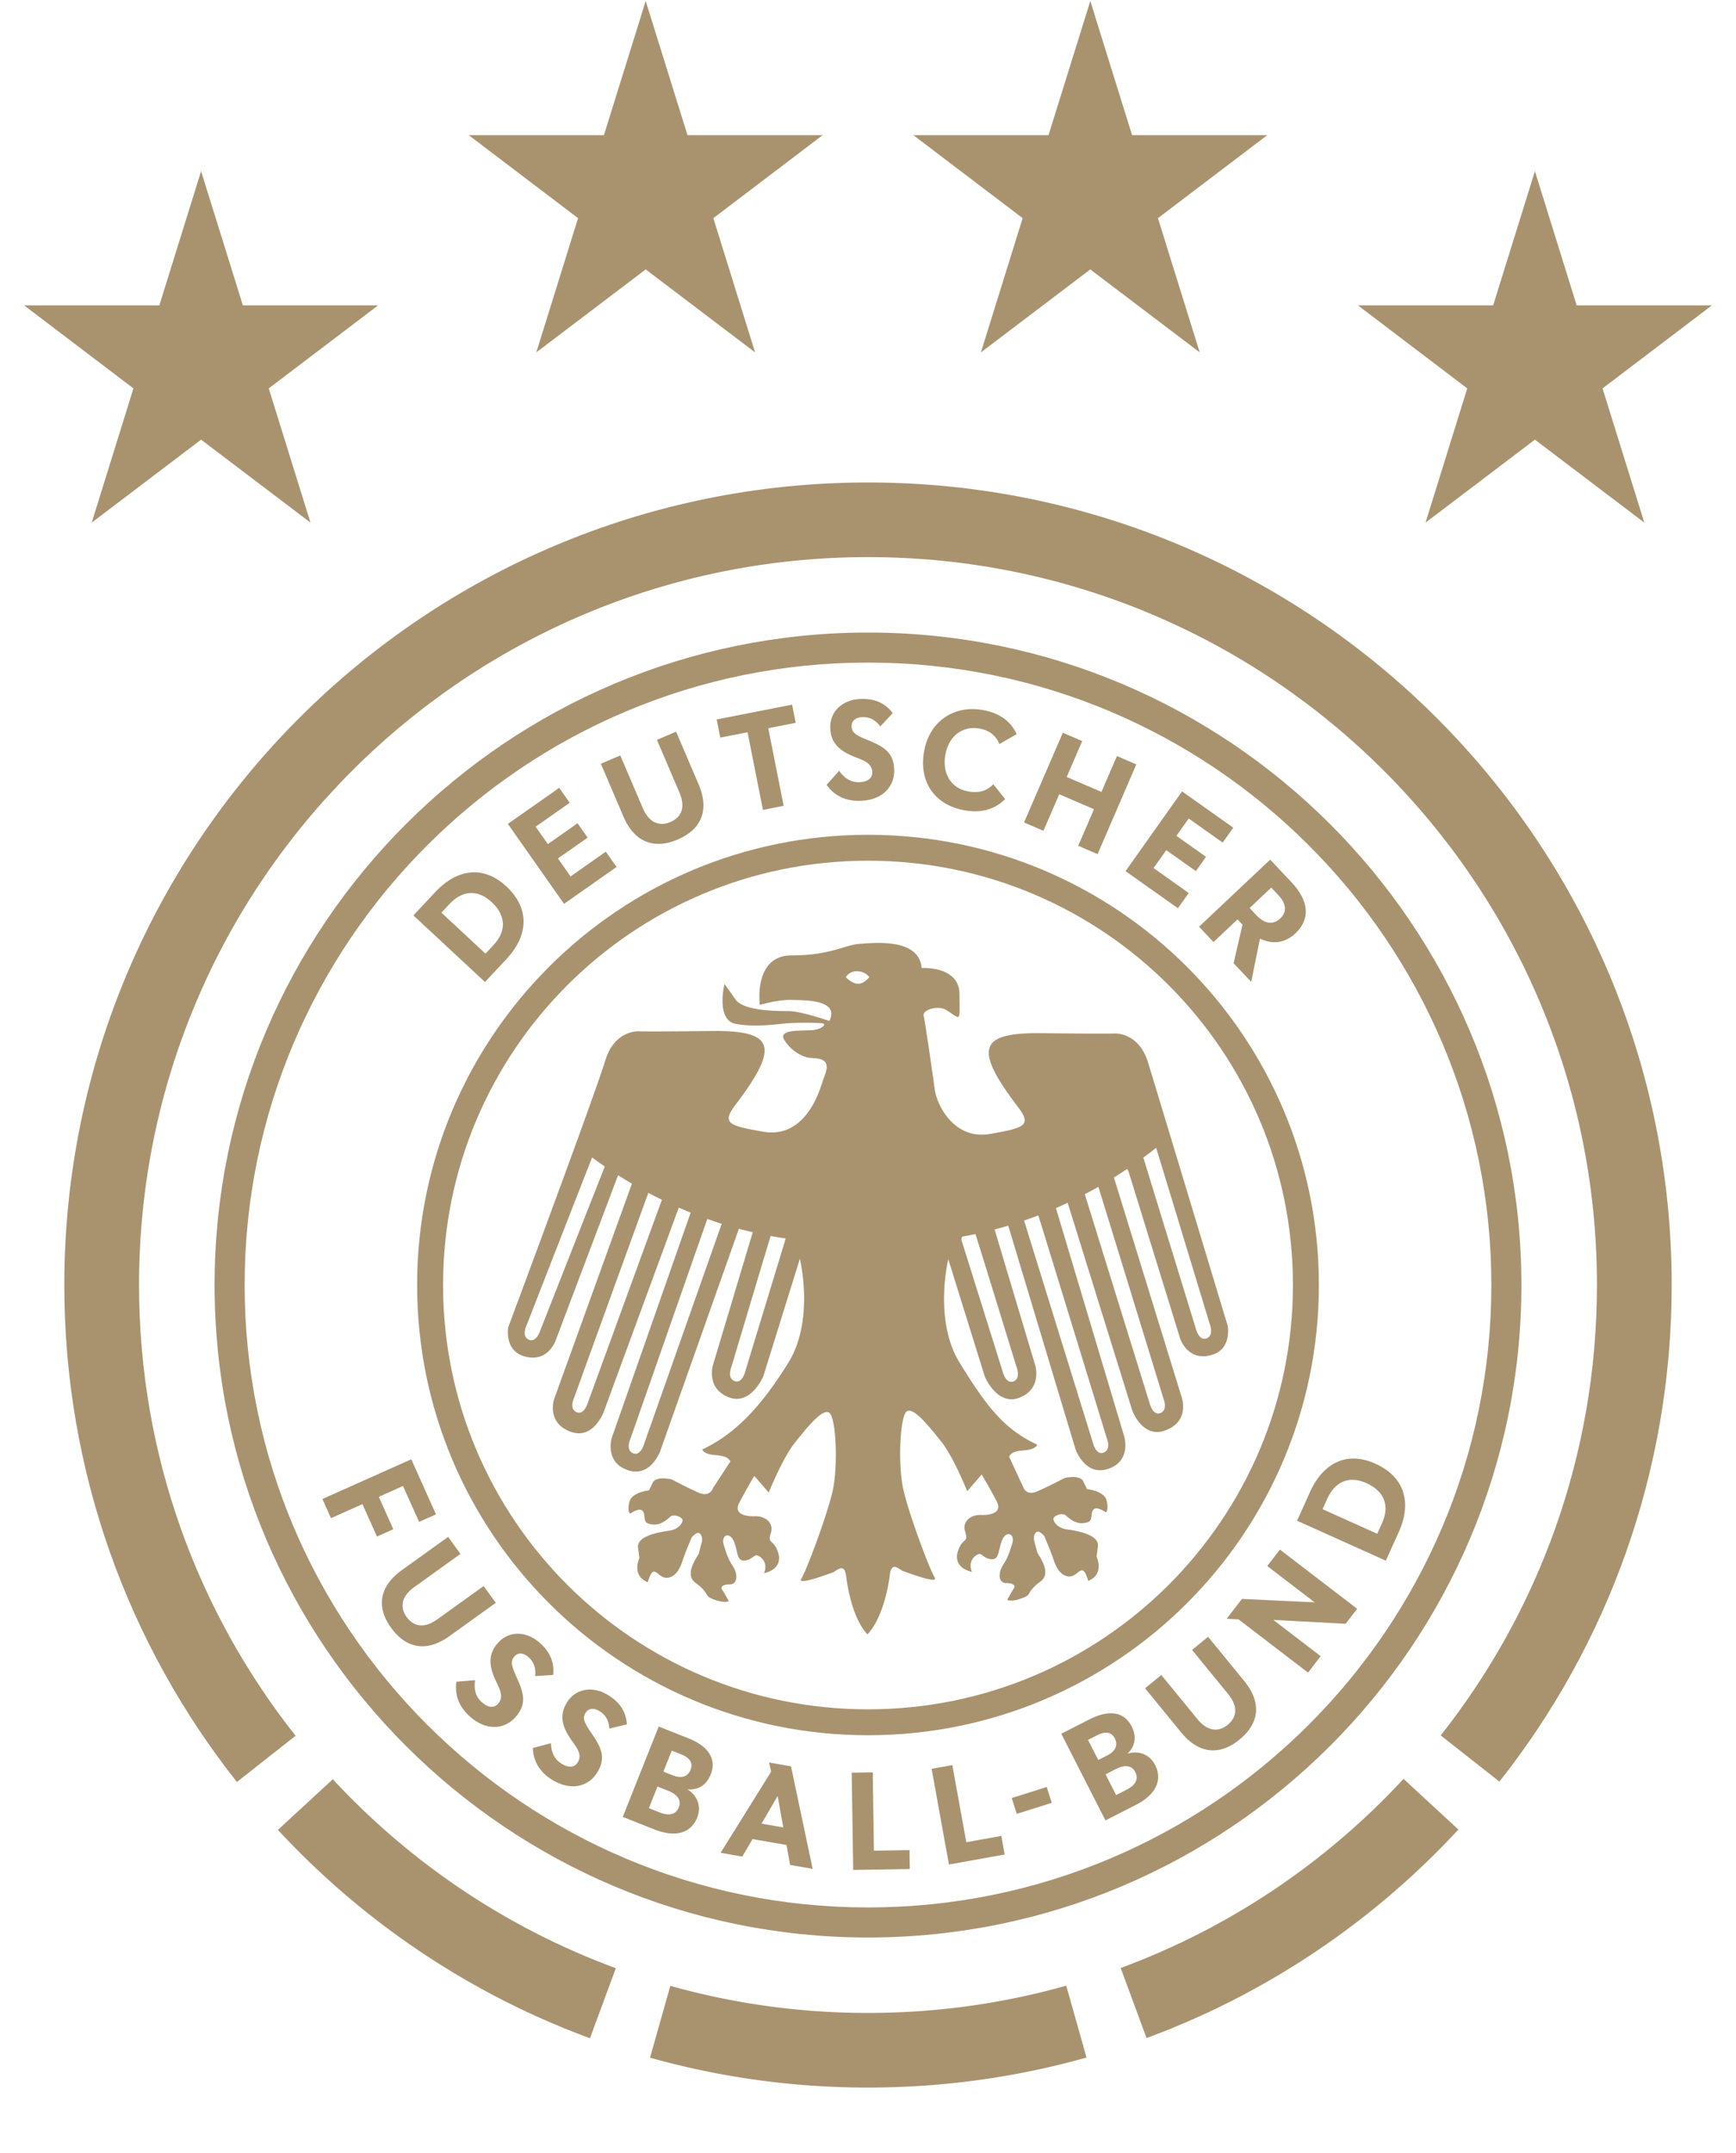
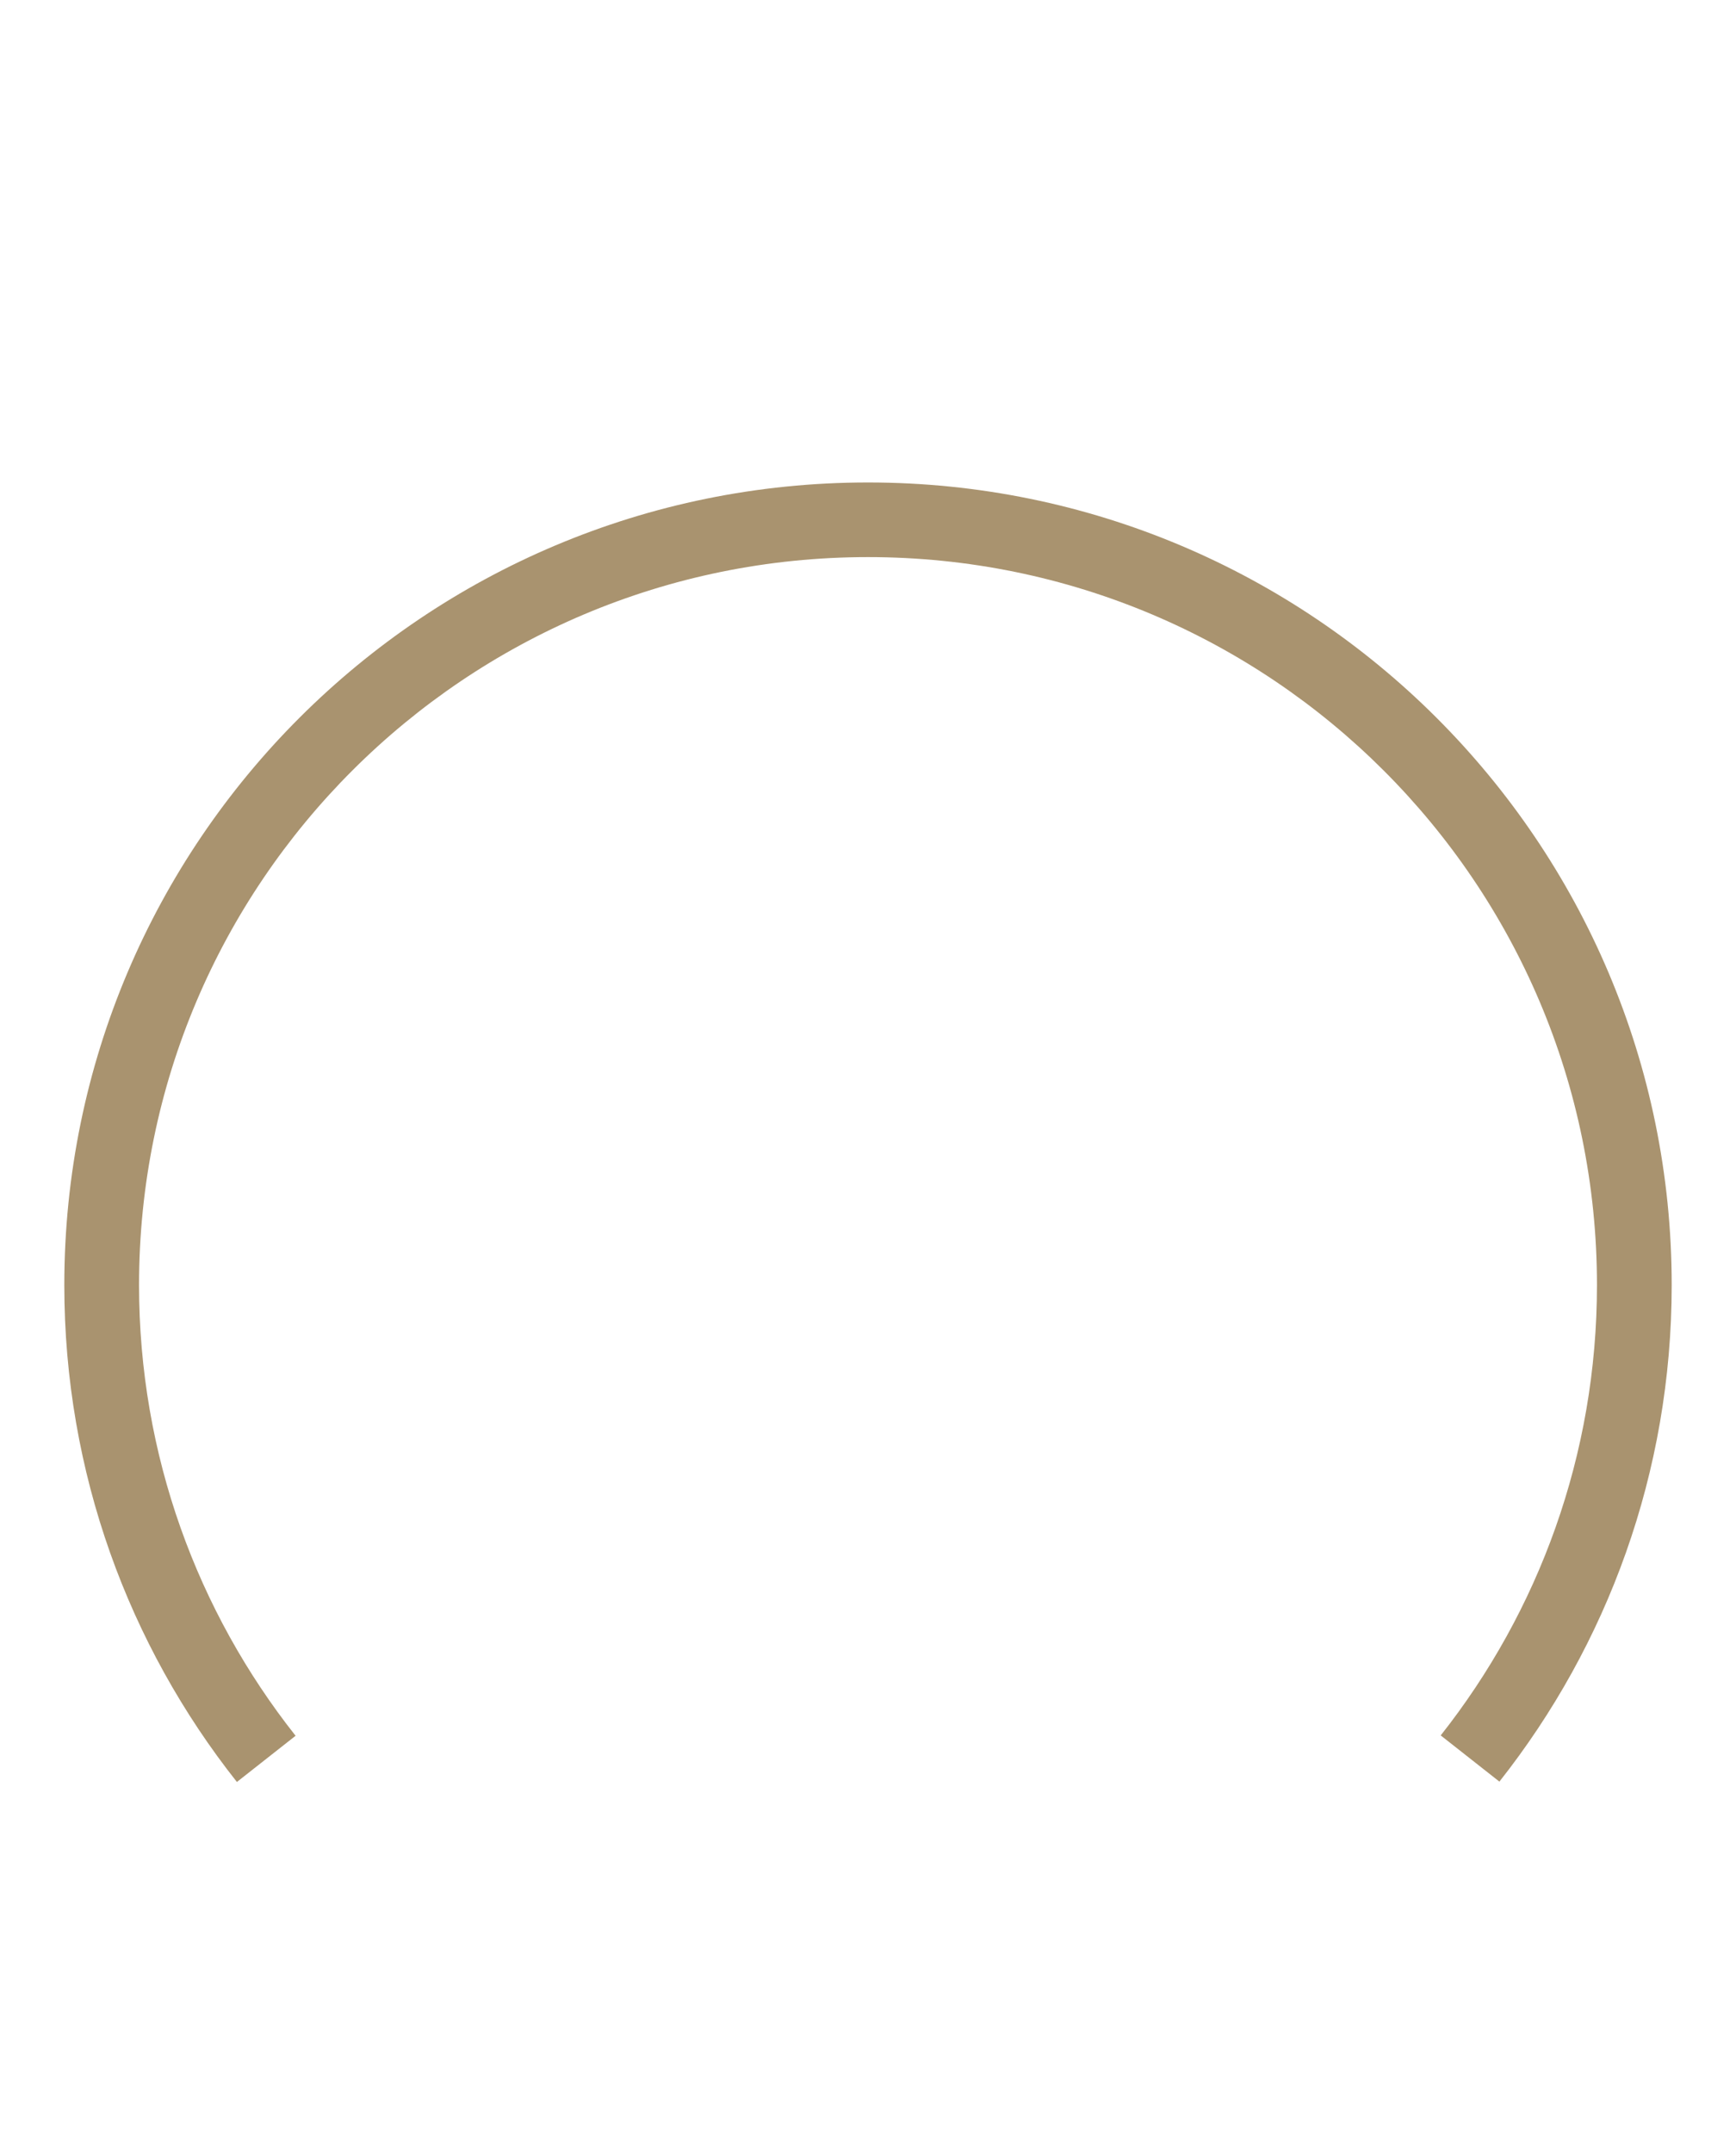
<svg xmlns="http://www.w3.org/2000/svg" width="284" height="352">
-   <path d="m229.61 290.871 8.976 8.285c-13.941 15.059-31.375 26.852-51.016 34.094l-4.234-11.453c17.816-6.57 33.629-17.266 46.273-30.926m-55.179 33.817 3.32 11.75c-11.367 3.199-23.36 4.91-35.75 4.91-12.36 0-24.32-1.703-35.66-4.887l3.32-11.746a119.5 119.5 0 0 0 32.34 4.43c11.242 0 22.117-1.555 32.43-4.457m-73.68-2.86-4.234 11.453c-19.653-7.23-37.098-19.015-51.051-34.066l8.98-8.285c12.657 13.652 28.477 24.34 46.305 30.898m0 0" style="stroke:none;fill-rule:nonzero;fill:#a9936f;fill-opacity:1" />
  <path d="M235.691 283.766c16.008-20.262 25.563-45.84 25.563-73.645 0-65.738-53.39-119.027-119.254-119.027-65.863 0-119.254 53.289-119.254 119.027 0 27.832 9.57 53.434 25.61 73.703l-9.602 7.555C21.07 269.03 10.52 240.805 10.52 210.12c0-72.476 58.867-131.23 131.48-131.23s131.48 58.754 131.48 131.23c0 30.656-10.535 58.863-28.187 81.2Zm0 0" style="stroke:none;fill-rule:nonzero;fill:#a9936f;fill-opacity:1" />
-   <path d="M40.023 210.121C40.023 154 85.773 108.34 142 108.34S243.977 154 243.977 210.12c0 56.117-45.75 101.774-101.98 101.774S40.022 266.246 40.022 210.12m-4.918 0C35.105 268.953 83.06 316.81 142 316.81s106.895-47.856 106.895-106.688c0-58.836-47.946-106.691-106.895-106.691-58.95 0-106.895 47.863-106.895 106.691m0 0" style="stroke:none;fill-rule:nonzero;fill:#a9936f;fill-opacity:1" />
-   <path d="M215.762 210.121c0 40.656-33.024 73.617-73.762 73.617s-73.762-32.96-73.762-73.617c0-40.66 33.024-73.621 73.762-73.621s73.762 32.96 73.762 73.621M142 140.738c-38.39 0-69.516 31.063-69.516 69.383 0 38.316 31.125 69.379 69.516 69.379 38.39 0 69.516-31.062 69.516-69.379 0-38.32-31.125-69.383-69.516-69.383m0 0" style="stroke:none;fill-rule:nonzero;fill:#a9936f;fill-opacity:1" />
-   <path d="M82.855 156.816c3.747-4.011 3.723-8.398-.027-11.886-3.633-3.375-7.937-3.012-11.683 1l-3.512 3.757 11.71 10.887Zm-9.359-8.957c2.18-2.336 4.703-2.422 6.93-.355 2.324 2.16 2.48 4.71.281 7.062l-1.281 1.371-7.211-6.707Zm27.371-6.097-1.758-2.5-5.765 4.047-2.067-2.938 4.856-3.406-1.649-2.348-4.855 3.406-2-2.843 5.578-3.91-1.719-2.446-8.402 5.895 9.191 13.074Zm9.969-4.477c3.992-1.695 5.223-4.89 3.45-9.039l-3.68-8.601-3.133 1.332 3.683 8.625c.977 2.277.426 3.996-1.472 4.804-1.899.809-3.547.024-4.52-2.254l-3.687-8.62-3.18 1.35 3.68 8.602c1.78 4.176 4.957 5.465 8.859 3.801m13.977-4.855 3.39-.664-2.516-12.692 4.485-.879-.59-2.972-12.336 2.418.59 2.972 4.46-.875Zm21.472-6.453c-.035-2.754-1.465-3.797-4.074-4.864-2.098-.847-2.895-1.25-2.883-2.406-.012-.879.7-1.426 1.836-1.441 1.531-.028 2.375.886 2.848 1.504l2.035-2.165c-.918-1.21-2.395-2.367-5.063-2.324-3.105.051-5.191 2.008-5.156 4.645.035 2.87 1.906 4.043 4.332 4.976 1.793.641 2.52 1.254 2.535 2.387.012.95-.722 1.586-2.183 1.61-1.739.03-2.727-1.157-3.227-1.868l-2.055 2.301c.872 1.238 2.493 2.668 5.391 2.621 3.64-.058 5.7-2.246 5.664-4.976m12.067 3.421c-2.758-.507-4.266-2.93-3.684-6.046.57-3.051 2.84-4.727 5.621-4.211 1.574.289 2.64 1.144 3.211 2.523l2.828-1.621c-.953-1.988-2.598-3.398-5.473-3.93-4.765-.879-8.761 1.82-9.66 6.645-.941 5.031 1.676 8.832 6.535 9.73 3.102.57 5.153-.32 6.708-1.824l-1.93-2.426c-.957.953-2.149 1.532-4.156 1.16m18.035 8.899 3.172 1.363 6.34-14.672-3.172-1.363-2.536 5.867-5.683-2.449 2.535-5.867-3.172-1.367-6.34 14.671 3.172 1.368 2.582-5.977 5.684 2.45Zm16.313 10.211 1.769-2.492-5.75-4.075 2.078-2.925 4.84 3.425 1.664-2.34-4.844-3.43 2.012-2.831 5.558 3.937 1.73-2.437-8.378-5.934-9.246 13.035Zm5.827 5.532 3.93-3.704.813.86-1.461 6.308 2.882 3.047 1.434-7.082c2.035 1.008 4.094.754 5.797-.852 2.496-2.351 2.203-5.355-.68-8.402l-3.453-3.649-11.633 10.965Zm9.442-8.903 1.129 1.195c1.355 1.43 1.449 2.809.367 3.824-1.16 1.098-2.535.961-3.906-.484l-1.13-1.195Zm-146 99.617 3.96-1.77 2.633 5.871 2.762-1.234-4.035-9.004-14.543 6.492 1.402 3.137 5.145-2.297 2.375 5.301 2.676-1.195Zm17.152 14.586-7.59 5.453c-2.004 1.441-3.8 1.281-5-.383-1.203-1.664-.8-3.43 1.207-4.87l7.59-5.454-2.012-2.785-7.574 5.441c-3.672 2.637-4.234 5.996-1.765 9.418 2.527 3.492 5.906 3.992 9.558 1.367l7.574-5.441Zm7.395 11.68c1.12 1.027 1.109 2.27 1.03 3.039l2.95-.176c.16-1.508-.113-3.356-2.07-5.149-2.281-2.09-5.125-2.097-6.903-.16-1.933 2.11-1.382 4.238-.27 6.574.86 1.692.966 2.633.2 3.47-.64.695-1.605.655-2.676-.329-1.277-1.168-1.18-2.707-1.054-3.559l-3.059.262c-.215 1.496-.023 3.64 2.106 5.59 2.671 2.445 5.652 2.27 7.492.262 1.855-2.024 1.535-3.754.379-6.317-.938-2.047-1.235-2.882-.438-3.718.59-.645 1.477-.551 2.313.21m13.097 6.231c-2.61-1.652-5.41-1.16-6.82 1.059-1.531 2.414-.613 4.414.894 6.515 1.141 1.516 1.41 2.426.805 3.38-.504.796-1.46.929-2.691.148-1.461-.926-1.637-2.457-1.664-3.317l-2.965.793c.055 1.512.621 3.59 3.058 5.133 3.06 1.937 5.961 1.238 7.422-1.059 1.47-2.316.848-3.964-.742-6.28-1.285-1.852-1.722-2.626-1.086-3.587.469-.738 1.356-.805 2.313-.2 1.285.817 1.492 2.04 1.55 2.813l2.872-.691c-.106-1.516-.704-3.285-2.946-4.707m12.977 6.973-4.828-1.91-5.88 14.777 5.15 2.039c3.581 1.422 6.046.539 7.027-1.926.773-1.95-.102-3.683-1.536-4.574l.02-.043c1.512.129 2.977-.555 3.734-2.461.938-2.355-.21-4.523-3.687-5.902m-1.547 11.316c-.45 1.137-1.52 1.453-3.133.816l-1.758-.699 1.407-3.531 1.738.688c1.61.636 2.2 1.59 1.746 2.726m1.918-6.133c-.434 1.094-1.469 1.45-2.887.887l-1.543-.61 1.364-3.43 1.543.614q2.19.868 1.523 2.54m12.852-1.212.347 1.489-8.273 13.277 3.547.621 1.68-2.867 5.55.969.598 3.261 3.683.645-3.539-16.766Zm-1.223 9.993 2.594-4.461.046.007.91 5.075Zm18.383 4.429-.2-12.812-3.441.054.246 15.899 9.258-.145-.047-3.09Zm15.109-1.39-2.285-12.606-3.387.61 2.832 15.644 9.117-1.637-.55-3.039Zm7.434-7.219 5.722-1.813.825 2.594-5.723 1.809Zm19.007-7.27-.023-.043c1.098-1.05 1.55-2.597.621-4.425-1.152-2.262-3.543-2.832-6.875-1.137l-4.629 2.355 7.23 14.176 4.934-2.512c3.434-1.75 4.399-4.18 3.196-6.543-.954-1.867-2.836-2.359-4.454-1.87m-4.855 1.047-1.676-3.289 1.48-.75c1.4-.715 2.372-.535 2.915.531.535 1.051.12 2.063-1.239 2.754Zm4.61 4.871-1.688.86-1.727-3.391 1.664-.848c1.543-.785 2.649-.597 3.203.493.555 1.09.09 2.101-1.453 2.886m13.363-25.012-2.628 2.14 5.918 7.235c1.562 1.91 1.511 3.707-.078 5.003-1.59 1.301-3.383 1.004-4.946-.906l-5.918-7.234-2.664 2.176 5.903 7.21c2.863 3.5 6.257 3.86 9.527 1.192 3.344-2.727 3.637-6.121.789-9.602Zm9.676-11.579 7.73 5.922-.01.016-11.856-.563-2.504 3.254 1.957.106 11.36 8.695 2.066-2.687-7.692-5.891.028-.035 11.746.625 1.882-2.45-12.636-9.68Zm17.68-16.738c-4.504-2.027-8.445-.308-10.7 4.668l-2.105 4.664 14.524 6.531 2.11-4.664c2.25-4.976.823-9.109-3.829-11.199m1.082 9.766-.77 1.699-8.945-4.023.77-1.7c1.308-2.898 3.66-3.789 6.418-2.55 2.887 1.296 3.847 3.652 2.527 6.574m-25.215-32.254s-11.218-37.125-13.035-43.074c-1.555-5.098-5.55-4.774-5.55-4.774s-1.317.067-11.883-.054c-10.192-.106-11.172 2.43-3.926 11.984 2.3 3.035 1.406 3.465-4.489 4.492-5.898 1.02-8.714-4.726-9.054-7.254-.344-2.539-1.649-11.531-1.801-11.972-.383-1.075 2.375-1.883 3.719-1.016 2.472 1.57 2.125 2.078 2.125-2.594 0-4.68-6.192-4.297-6.192-4.297-.406-4.949-7.808-4.101-10.18-3.945-2.374.16-4.753 1.883-11.077 1.883-6.32 0-5.215 8.094-5.215 8.094s2.933-.872 5.168-.813c2.21.055 7.941-.059 6.21 3.45 0 0-4.585-1.626-6.75-1.626-2.16 0-7.343-.047-8.636-1.93-1.297-1.886-1.781-2.48-1.781-2.48s-1.457 5.918 1.89 6.516c3.348.593 6.805 0 8.422-.106 1.617-.117 4.809-.117 5.672 0 .86.106-.059 1.02-1.734 1.133-1.668.106-5.504-.164-4.477 1.555 1.024 1.73 2.809 2.699 3.883 2.914 1.082.219 4.05-.27 2.75 2.91l-.727 2.117c-.832 2.422-3.425 8.133-9.324 7.094-5.898-1.008-6.785-1.442-4.496-4.465 7.25-9.566 6.277-12.102-3.922-11.996-10.562.121-11.879.05-11.879.05s-3.996-.327-5.55 4.77c-1.82 5.95-15.887 43.645-15.887 43.645s-.63 3.644 2.437 4.664c4.031 1.328 5.34-2.559 5.34-2.559l10.203-26.988c.762.473 1.508.937 2.266 1.375l-12.746 35.273s-1.301 3.891 2.812 5.325c3.676 1.273 5.328-3.301 5.328-3.301l12.27-33.375c.656.277 1.308.555 1.945.816l-12.922 36.864s-1.191 3.953 2.63 5.242c3.812 1.297 5.355-3.23 5.355-3.23l12.824-36.235q1.149.31 2.262.562c-.012.043-.016.075-.016.075l-6.516 21.738s-1.078 3.734 2.586 5.168c3.68 1.437 5.688-3.45 5.688-3.45l5.972-19.183s2.45 9.988-1.87 16.961c-4.317 6.969-8.551 11.625-14.094 14.21 0 0 .148.798 2.164.93 2.011.153 2.156.66 2.445 1.012l-2.867 4.387s-.438 1.578-2.383.723c-1.945-.864-4.387-2.16-4.387-2.16s-2.523-.637-3.101.578l-.575 1.222s-2.874.29-3.242 1.934c-.355 1.656.149 1.867.149 1.867s1.304-.914 1.867-.562c.77.457.148 1.843 1.043 2.168 1.61.582 2.785-.317 3.644-1.09.563-.524 1.942.062 2.008.496.074.433-.574 1.574-2.23 1.793-1.653.222-5.254.855-5.043 2.734.187 1.578.21 1.719.219 1.727-.02.031-1.348 2.879 1.37 3.945 0 0 .438-1.719 1.008-1.719.575 0 1.075 1.004 2.086 1.004 1.008 0 1.946-.867 2.524-2.586.57-1.73 1.578-4.027 1.578-4.027s.719-.856 1.152-.719c.434.149.653.938.508 1.434-.144.515-.433 1.656-.508 1.949-.07.277-2.511 3.305-.57 4.746 1.938 1.426 1.727 2.008 2.223 2.356.507.367 2.523 1.078 3.246.652 0 0-.864-1.582-1.082-1.867s-.145-.856 1.218-.856c1.375 0 1.375-1.726.512-3.023-.867-1.29-1.164-2.535-1.445-3.375-.559-1.7.969-2.309 1.66-.582.668 1.672.395 3.297 1.871 3.058 1.102-.172 1.363-.894 1.867-.832.508.075 1.934 1.07 1.168 2.91 0 0 3.367-.543 2.223-3.617-.758-2.039-1.691-1.02-1.082-3.02.469-1.573-.934-2.73-2.594-2.663-1.55.062-3.57-.352-2.586-2.227 1.035-1.988 2.446-4.379 2.446-4.379l2.37 2.73s2.239-5.6 4.25-8.12c2.016-2.512 4.465-5.61 5.614-4.957 1.152.644 1.508 8.765.578 12.859-.937 4.094-4.324 13.078-5.11 14.3-.792 1.216 4.458-.788 5.11-1.011.645-.21 1.941-1.793 2.227.652.293 2.438 1.25 7.086 3.472 9.47l.055-.06c2.234-2.37 3.316-7.183 3.601-9.628.29-2.438 1.583-.856 2.235-.645.64.211 5.898 2.227 5.101 1.004-.785-1.215-4.168-10.203-5.101-14.293-.938-4.094-.578-12.223.578-12.867 1.148-.645 3.59 2.453 5.605 4.957 2.016 2.52 4.25 8.12 4.25 8.12l2.375-2.73s1.41 2.387 2.45 4.387c.976 1.867-1.04 2.29-2.59 2.227-1.664-.067-3.067 1.09-2.59 2.656.602 1.996-.328.988-1.082 3.023-1.145 3.075 2.215 3.622 2.215 3.622-.766-1.852.66-2.836 1.168-2.91.504-.067.765.66 1.87.831 1.477.227 1.208-1.394 1.876-3.058.687-1.727 2.215-1.125 1.652.578-.281.84-.574 2.082-1.441 3.375-.863 1.289-.863 3.02.508 3.02 1.367 0 1.441.57 1.222.855-.218.293-1.082 1.875-1.082 1.875.719.434 2.735-.293 3.242-.652.504-.36.29-.93 2.23-2.364 1.942-1.445-.507-4.46-.573-4.746-.078-.293-.368-1.433-.508-1.941-.14-.504.07-1.29.508-1.434.43-.148 1.148.707 1.148.707s1.008 2.309 1.586 4.031c.57 1.727 1.516 2.59 2.516 2.59 1.011 0 1.511-1.007 2.09-1.007.574 0 1.007 1.726 1.007 1.726 2.72-1.078 1.387-3.914 1.371-3.945.004-.008.028-.156.215-1.73.207-1.876-3.386-2.52-5.039-2.739-1.66-.21-2.3-1.363-2.234-1.785.074-.442 1.445-1.02 2.015-.508.86.777 2.024 1.672 3.637 1.094.903-.317.278-1.703 1.047-2.168.566-.344 1.871.57 1.871.57s.496-.219.145-1.867c-.36-1.656-3.243-1.941-3.243-1.941l-.574-1.223c-.582-1.215-3.093-.57-3.093-.57s-2.458 1.296-4.399 2.152c-1.937.863-2.371-.719-2.371-.719l-2.305-4.957c.285-.36.43-.863 2.446-1.004 2.011-.144 2.164-.937 2.164-.937-5.547-2.582-8.352-6.39-12.672-13.364-4.32-6.96-1.875-16.949-1.875-16.949l5.976 19.184s2.02 4.887 5.692 3.441c3.668-1.433 2.59-5.168 2.59-5.168l-6.664-22.277s-.004-.008-.012-.047a54 54 0 0 0 2.226-.629l11 36.535s1.543 4.528 5.364 3.23c3.812-1.288 2.625-5.25 2.625-5.25l-11.184-37.386a58 58 0 0 0 1.918-.863l.012.031 10.547 33.91s1.648 4.586 5.324 3.305c4.113-1.426 2.812-5.317 2.812-5.317l-11.125-36.062q-.002.002-.004-.008c.711-.45 1.426-.898 2.137-1.379.211.219.274.465.274.465l8.445 27.32s1.305 3.883 5.34 2.547c3.066-1.004 2.437-4.648 2.437-4.648m-112.445.629s-.668 2.183-1.93 1.582c-1.25-.606-.316-2.406-.316-2.406s9.719-24.95 10.691-27.38c.688.505 1.387.993 2.075 1.465Zm7.781 11.804s-.62 2.204-1.886 1.633c-1.27-.562-.38-2.39-.38-2.39s10.45-28.871 12.13-33.461c.746.39 1.488.773 2.218 1.132Zm9.215 6.704s-.59 2.21-1.86 1.648c-1.277-.547-.41-2.383-.41-2.383s10.637-30.43 12.575-35.926a79 79 0 0 0 2.347.793Zm16.547-11.88s-.488 2.223-1.793 1.727c-1.293-.504-.5-2.363-.5-2.363s5.062-16.945 6.402-21.363c.852.164 1.672.293 2.47.406Zm18.363-63.242c-1.023-.046-1.945-1.074-1.945-1.074s.543-1.02 1.894-.972c1.348.058 1.946.972 1.946.972s-.867 1.133-1.895 1.074m25.969 62.653s.789 1.867-.5 2.375c-1.3.488-1.8-1.73-1.8-1.73l-6.665-21.266s-.152-.266.082-.676c.703-.121 1.426-.27 2.172-.422.426 1.297 6.711 21.719 6.711 21.719m14.762 11.637s.789 1.867-.508 2.37c-1.3.508-1.793-1.726-1.793-1.726l-11.219-36.21a60 60 0 0 0 2.328-.849c1.223 3.891 11.192 36.415 11.192 36.415m9.277-6.465s.793 1.867-.5 2.37c-1.293.509-1.8-1.726-1.8-1.726l-10.563-34.05c.734-.383 1.472-.79 2.215-1.208.73 2.293 10.648 34.614 10.648 34.614m7.055-9.844c-1.29.508-1.797-1.727-1.797-1.727l-8.547-27.828a80 80 0 0 0 2.094-1.582c.004.016.011.024.011.031.23.668 8.747 28.735 8.747 28.735s.789 1.867-.508 2.37M26.066 49.934H3.946l17.882 13.574-6.824 21.945 17.894-13.562 17.895 13.562-6.828-21.945 17.887-13.574H39.734l-6.836-21.942ZM98.8 22.098H76.68l17.886 13.574-6.828 21.945 17.895-13.562 17.894 13.562-6.828-21.945 17.887-13.574h-22.117L105.633.156Zm72.735 0h-22.12L167.3 35.672l-6.828 21.945 17.894-13.562 17.899 13.562-6.832-21.945 17.886-13.574h-22.117L178.367.156Zm72.735 27.836h-22.122l17.887 13.574-6.828 21.945 17.895-13.562L269 85.453l-6.832-21.945 17.887-13.574h-22.118l-6.835-21.942Zm0 0" style="stroke:none;fill-rule:nonzero;fill:#a9936f;fill-opacity:1" />
</svg>